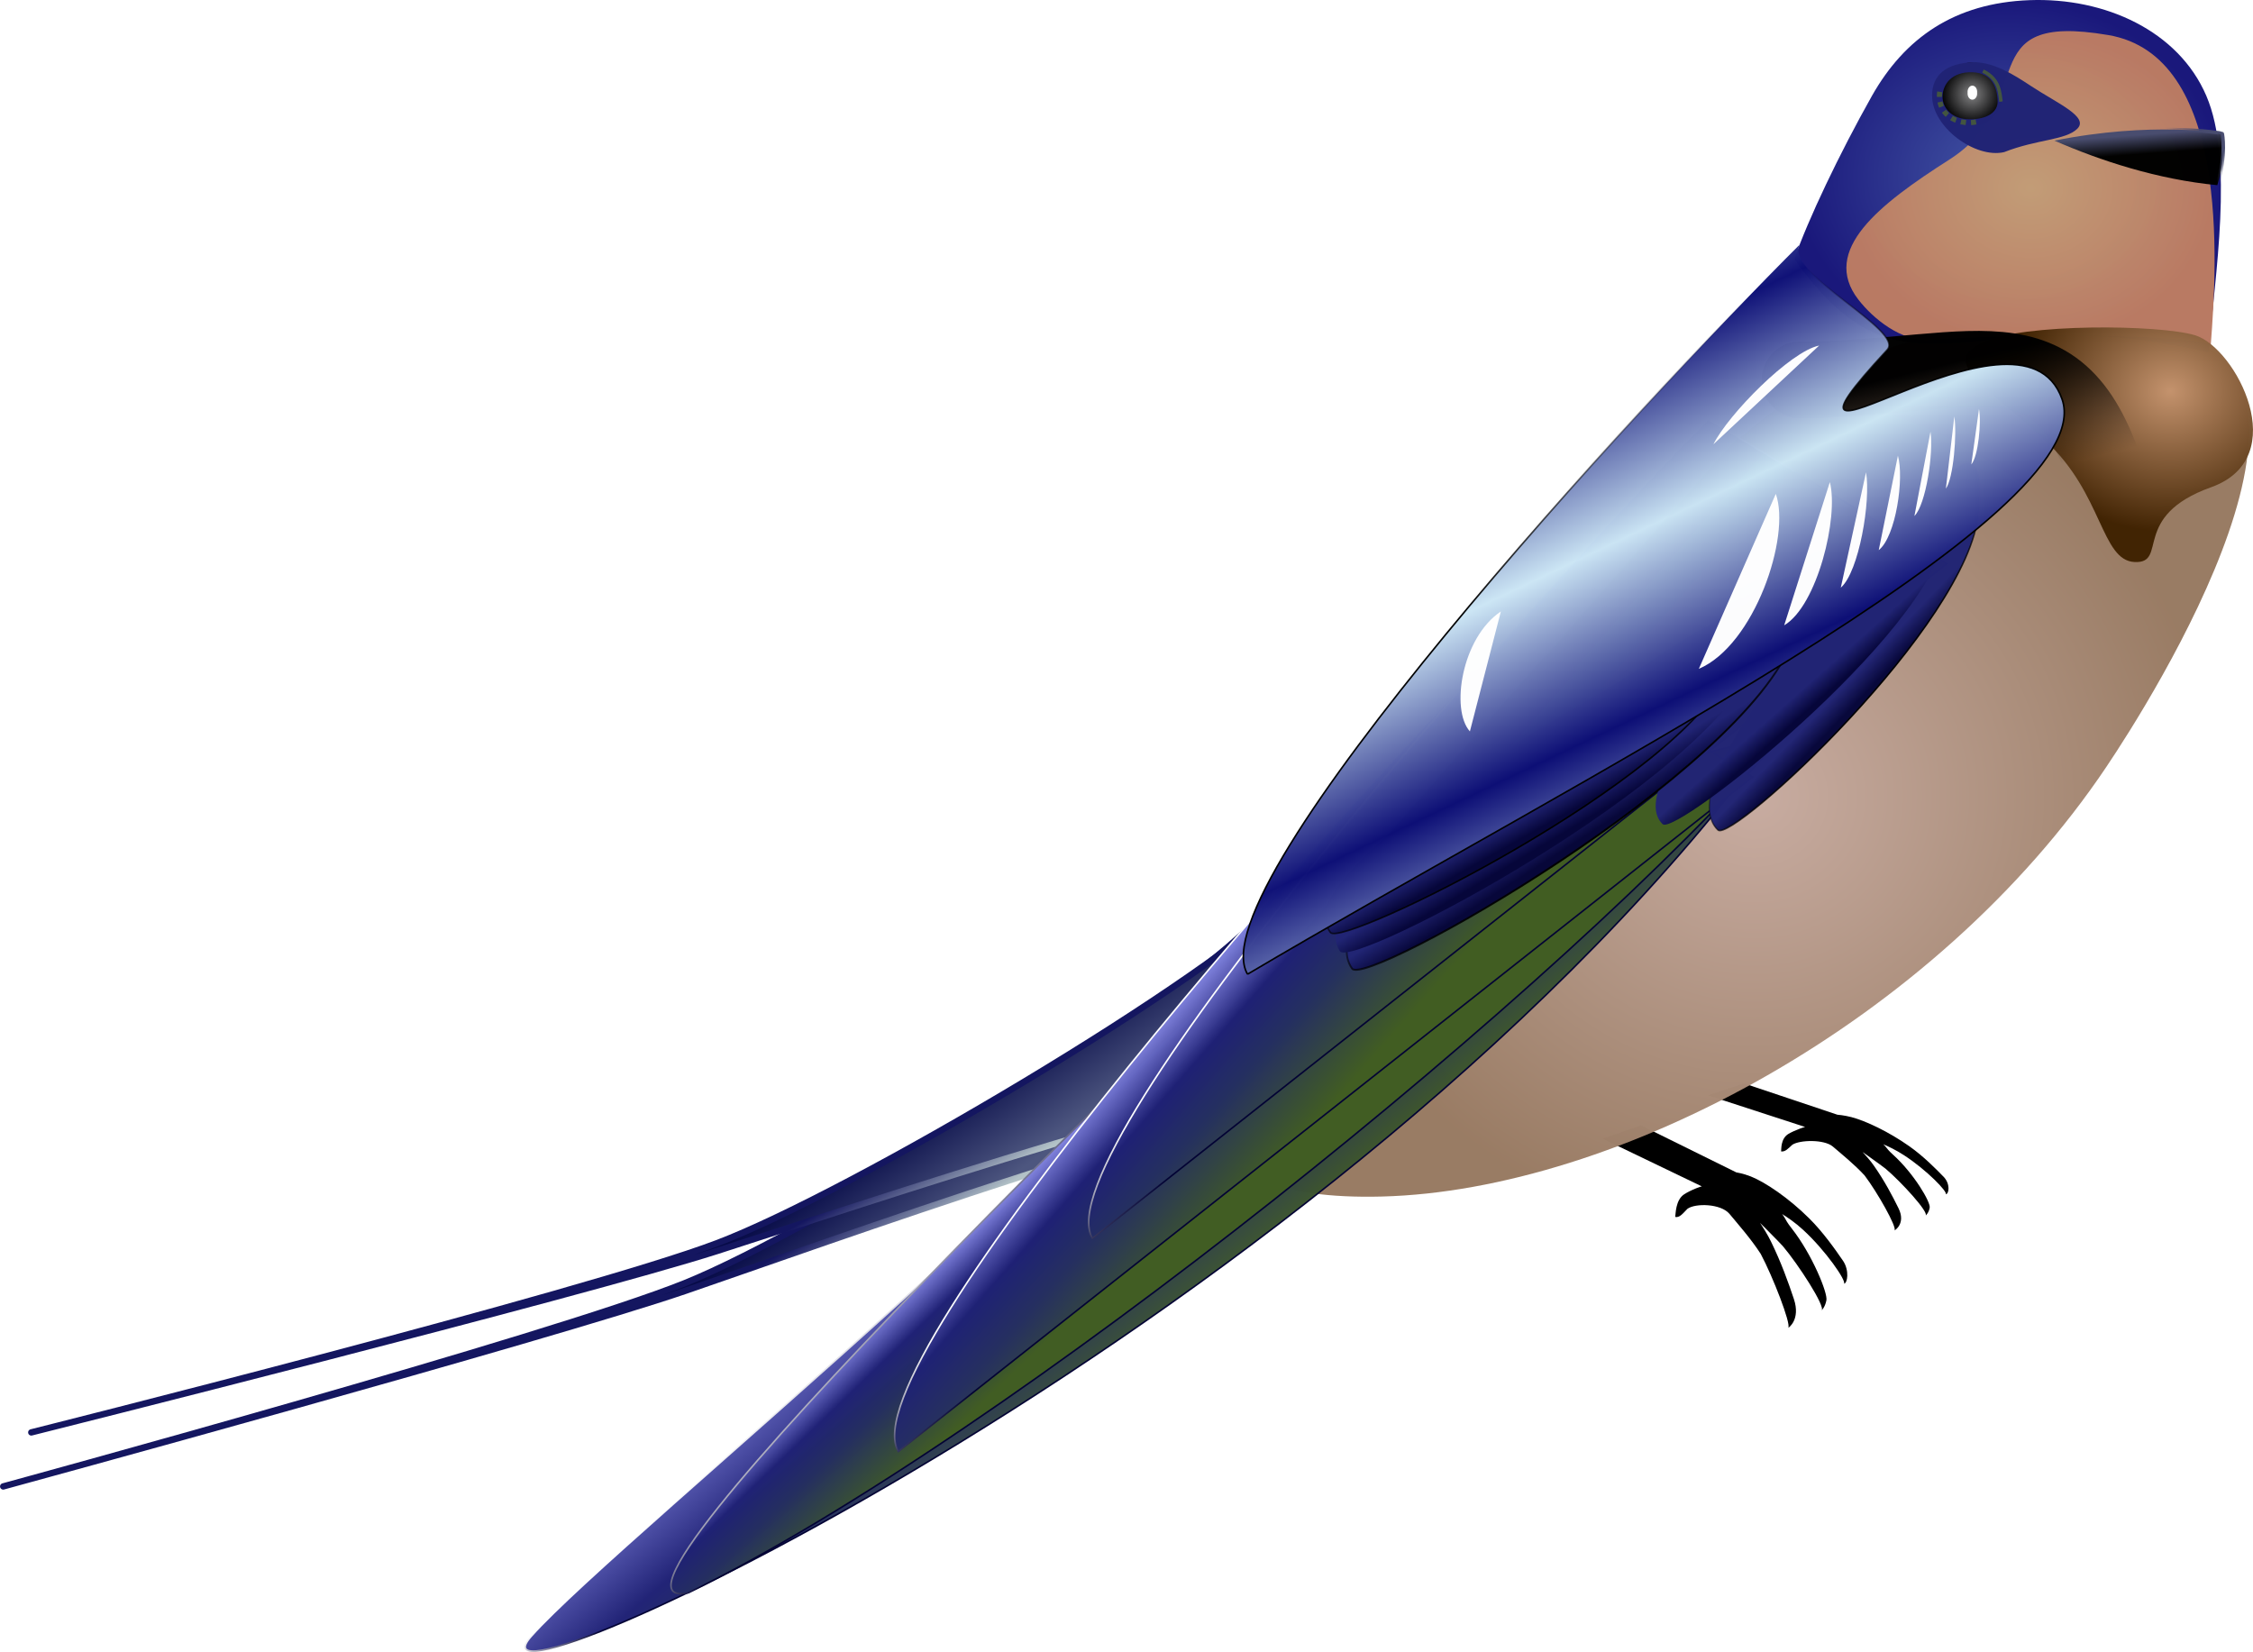
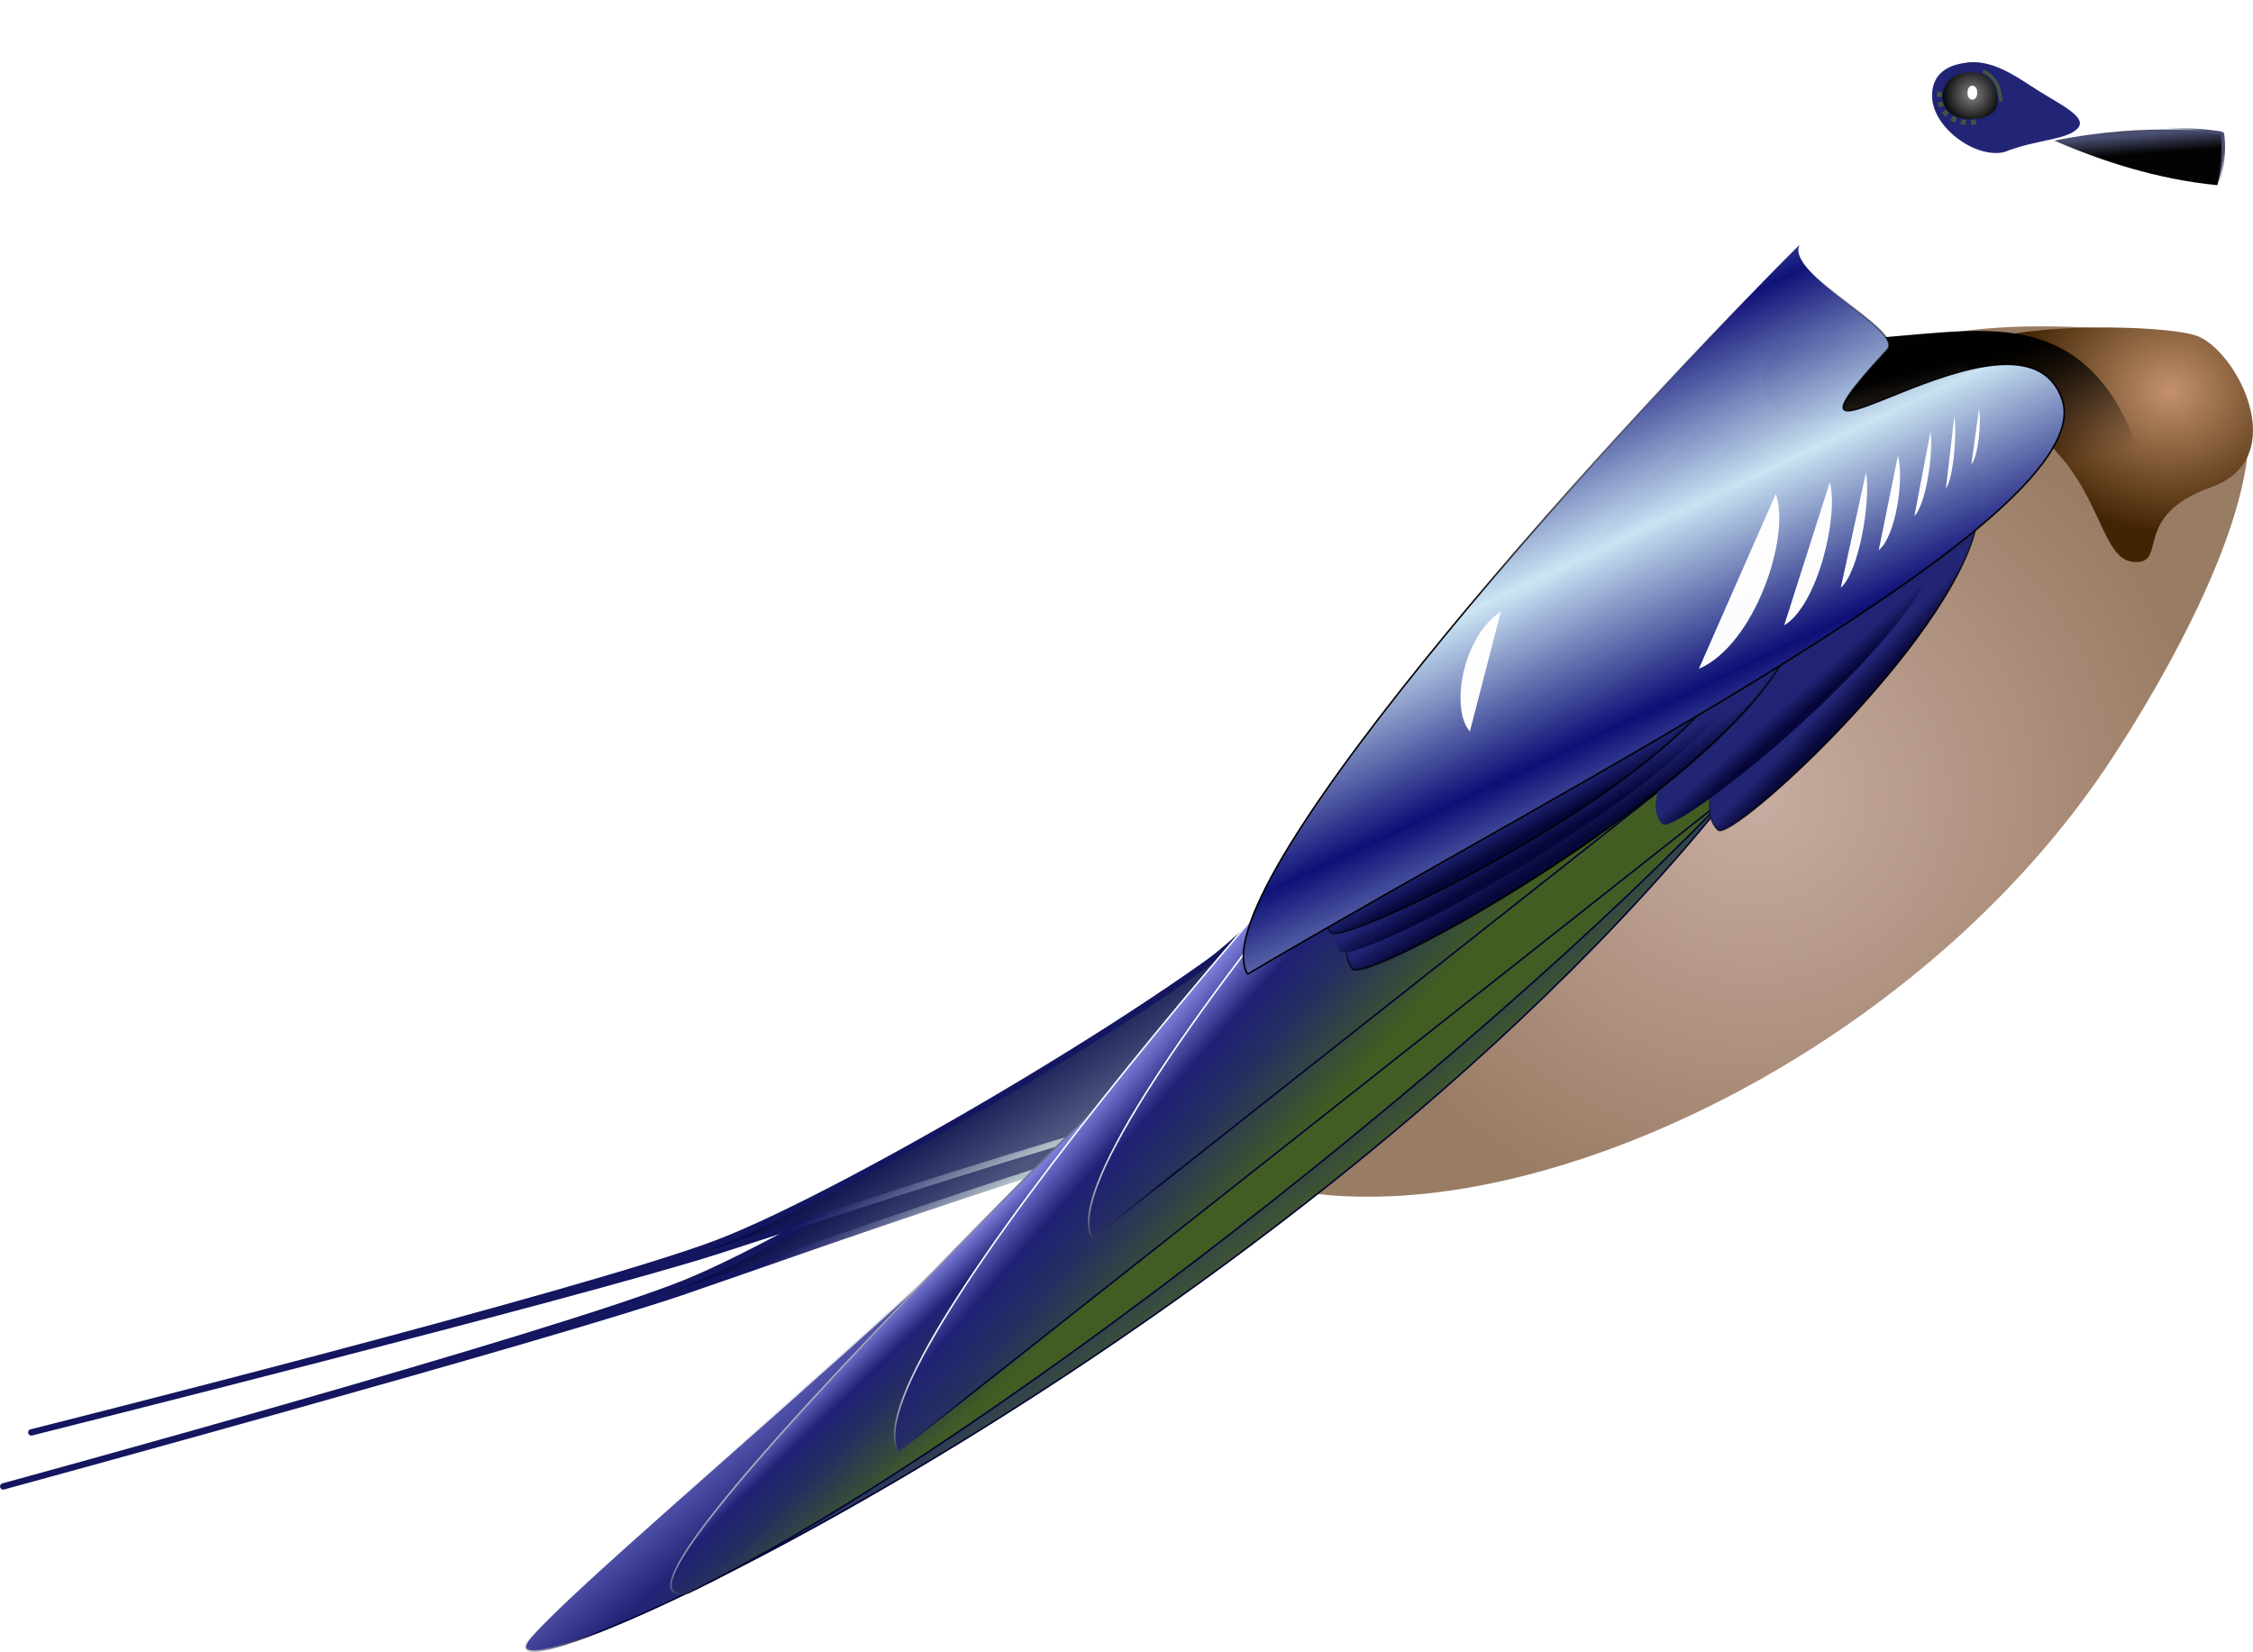
<svg xmlns="http://www.w3.org/2000/svg" xmlns:xlink="http://www.w3.org/1999/xlink" viewBox="0 0 1416.2 1038.3" version="1.0">
  <defs>
    <linearGradient id="s" y2="736.85" xlink:href="#b" gradientUnits="userSpaceOnUse" x2="855.75" gradientTransform="translate(-313 286)" y1="711" x1="826.53" />
    <linearGradient id="c">
      <stop offset="0" />
      <stop offset="1" stop-opacity="0" />
    </linearGradient>
    <linearGradient id="b">
      <stop offset="0" stop-color="#fff" />
      <stop offset="1" stop-color="#020234" />
    </linearGradient>
    <linearGradient id="B" y2="683.8" gradientUnits="userSpaceOnUse" x2="926.07" gradientTransform="translate(93.593 -97.75)" y1="695.25" x1="932.53">
      <stop offset="0" stop-color="#06063a" />
      <stop offset="1" stop-color="#212474" />
    </linearGradient>
    <linearGradient id="o" y2="161.03" gradientUnits="userSpaceOnUse" x2="1438" y1="172.43" x1="1426.1">
      <stop offset="0" stop-color="#484c6f" stop-opacity="0" />
      <stop offset="1" stop-color="#484c6f" />
    </linearGradient>
    <linearGradient id="p" y2="175.41" gradientUnits="userSpaceOnUse" x2="1413.9" y1="163.3" x1="1413">
      <stop offset="0" stop-color="#484c6f" />
      <stop offset="1" />
    </linearGradient>
    <linearGradient id="v" y2="740.85" xlink:href="#b" gradientUnits="userSpaceOnUse" x2="852.75" gradientTransform="translate(2)" y1="712" x1="822.53" />
    <linearGradient id="w" y2="723.65" xlink:href="#a" gradientUnits="userSpaceOnUse" x2="934.57" gradientTransform="translate(2)" y1="648.25" x1="848.53" />
    <linearGradient id="f" y2="799.5" gradientUnits="userSpaceOnUse" x2="714.5" y1="766.5" x1="695">
      <stop offset="0" stop-color="#141660" />
      <stop offset="1" stop-color="#b3c2c7" />
    </linearGradient>
    <linearGradient id="g" y2="738.96" gradientUnits="userSpaceOnUse" x2="690.56" y1="788.46" x1="724.47">
      <stop offset="0" stop-color="#4d567f" />
      <stop offset="1" stop-color="#070b48" />
    </linearGradient>
    <linearGradient id="t" y2="723.65" xlink:href="#a" gradientUnits="userSpaceOnUse" x2="934.57" gradientTransform="translate(-313 286)" y1="663.81" x1="876.82" />
    <linearGradient id="r" y2="767.49" gradientUnits="userSpaceOnUse" x2="963.56" gradientTransform="translate(-391 337)" y1="644.71" x1="859.85">
      <stop offset="0" stop-color="#7f81dd" />
      <stop offset=".45" stop-color="#1f2175" />
      <stop offset=".649" stop-color="#252f60" />
      <stop offset="1" stop-color="#415d22" />
    </linearGradient>
    <linearGradient id="q" y2="736.85" xlink:href="#b" gradientUnits="userSpaceOnUse" x2="855.75" gradientTransform="translate(-391 337)" y1="716" x1="836.53" />
    <linearGradient id="a">
      <stop offset="0" stop-color="#7f81dd" />
      <stop offset=".25" stop-color="#1f2175" />
      <stop offset=".5" stop-color="#252f60" />
      <stop offset="1" stop-color="#415d22" />
    </linearGradient>
    <linearGradient id="D" y2="260.76" spreadMethod="reflect" gradientUnits="userSpaceOnUse" x2="1160.4" y1="355.76" x1="1205.4">
      <stop offset="0" stop-color="#cbe5f4" />
      <stop offset="1" stop-color="#0d0f76" />
    </linearGradient>
    <linearGradient id="C" y2="260.76" xlink:href="#c" gradientUnits="userSpaceOnUse" x2="1160.4" y1="355.76" x1="1205.4" />
    <linearGradient id="y" y2="367.49" gradientUnits="userSpaceOnUse" x2="1368" y1="290.89" x1="1349.5">
      <stop offset="0" />
      <stop offset="1" stop-opacity="0" />
    </linearGradient>
    <linearGradient id="A" y2="521.26" xlink:href="#c" gradientUnits="userSpaceOnUse" x2="998.45" gradientTransform="translate(50.581 1.245)" y1="567.26" x1="1027.9" />
    <radialGradient id="x" gradientUnits="userSpaceOnUse" cy="319.37" cx="1420" gradientTransform="matrix(.946 -.042 .037 .833 62.387 119.1)" r="106.07">
      <stop offset="0" stop-color="#c4936d" />
      <stop offset="1" stop-color="#402302" />
    </radialGradient>
    <radialGradient id="h" gradientUnits="userSpaceOnUse" cy="580.01" cx="1155.4" gradientTransform="matrix(.967 -.011 .011 .924 32.414 57.056)" r="296.98">
      <stop offset="0" stop-color="#c7aba0" />
      <stop offset="1" stop-color="#987a62" />
    </radialGradient>
    <radialGradient id="k" gradientUnits="userSpaceOnUse" cy="197.78" cx="1329.7" gradientTransform="matrix(1 0 0 .852 0 29.359)" r="115.73">
      <stop offset="0" stop-color="#c39d76" />
      <stop offset="1" stop-color="#bb7b63" />
    </radialGradient>
    <radialGradient id="j" gradientUnits="userSpaceOnUse" cy="190.48" cx="1315.3" gradientTransform="matrix(1 0 0 .826 0 33.084)" r="134.1">
      <stop offset="0" stop-color="#4255a4" />
      <stop offset="1" stop-color="#171579" />
    </radialGradient>
    <radialGradient id="l" gradientUnits="userSpaceOnUse" cy="140.66" cx="1292.6" gradientTransform="matrix(1 0 0 1.026 0 -3.638)" r="14.513">
      <stop offset="0" stop-color="#848484" />
      <stop offset="1" />
    </radialGradient>
    <filter id="F" height="1.058" width="1.29" y="-.029" x="-.145">
      <feGaussianBlur stdDeviation=".635" />
    </filter>
    <filter id="i">
      <feGaussianBlur stdDeviation="5.172" />
    </filter>
    <filter id="m">
      <feGaussianBlur stdDeviation="2.614" />
    </filter>
    <filter id="n">
      <feGaussianBlur stdDeviation="1.355" />
    </filter>
  </defs>
  <g transform="translate(-53.329 -79.668)">
-     <path id="d" d="M1149.6 760.65l58.7 19.67s4.1.29 8.8 1.51c8.9 2.32 23.5 9.19 36.4 18.31 8.9 6.25 17 14.49 21.7 19.36 4.1 4.36 3.3 10.55 1.2 10.84 1.4-1.45-12-15.3-26.2-24.53-10.4-6.74-18.2-8.53-22.5-11.17-2.6-1.57 4.5.45 4.5.45 8.4 5.94 5.2 5.09 11.1 10.38 13.1 11.85 23.7 29.88 23 33.3-.6 3.42-2.6 4.99-2.6 4.99 2.4-1.91-15.4-21.33-25.2-29.57-1.3-1.09-18.8-13.79-26.3-18.57.9.87 1.1-2.85 2.9-1.08 3.9 3.99 12 11.78 16.1 17.77 6.8 9.7 11.7 19.09 15.5 26.8 4.8 9.77-2.5 13.95-2.5 13.95 1.6-2.05-10.8-24-18.8-34.54-6.2-6.81-14.6-13.57-20-18.21-5.5-4.64-20.8-4.16-25.4-1.15-2.9 2.62-4.4 4.49-7.1 4.25.2-1.26-.4-8.11 4.7-11.09 3.4-1.99 10.9-5.05 14.6-5.08 2.1-.02 1.8 2.73 1.8 2.73l-67-21.8 22.6-7.52z" fill="#000" />
-   </g>
+     </g>
  <use xlink:href="#d" transform="matrix(1.042 .064 -.065 1.312 -116.921 -364.218)" height="1256" width="1540" />
  <use xlink:href="#e" transform="rotate(-1.181 -2179.96 4400.359)" height="1256" width="1540" />
  <g transform="translate(-53.329 -79.668)">
    <path id="e" d="M73 980s347.17-87.07 431.14-118.97C587.68 829.29 814.06 695.9 870 638.5L943 744c-103.49 9.81-353.11 94.51-438.82 121.93C418.47 893.34 73 980 73 980z" stroke-linejoin="round" stroke-dashoffset="3.518" stroke="url(#f)" stroke-linecap="round" stroke-width="4" fill="url(#g)" />
  </g>
  <path d="M1377.4 561.62C1269.5 722.3 1069 827.95 922.07 831.74c-267.88 6.9 35.39-280.69 145.63-398.81 124.5-133.31 177.6-159.57 340.9-144.25 135.6 12.73-3.8 232.27-31.2 272.94z" opacity=".99" fill="url(#h)" transform="translate(-53.329 -79.668)" />
-   <path d="M1441.6 301.28c4-49.08 16-120.81-1.4-161.36-17.5-40.843-63.7-61.901-111.1-60.152-47.4 1.751-78.6 23.942-99.1 60.152-20.4 36.22-40.3 78.03-48.8 102.62 70.4 98.96 109.2 22.42 260.4 58.74z" opacity=".99" fill="url(#j)" transform="translate(-53.329 -79.668)" />
-   <path d="M1378.6 101.71c-88.3-15.03-42.5 41.67-100.1 78.37-43.7 27.88-81.1 56.89-57 87.94 9.1 11.72 27 26.73 45.3 25.22 45.2-3.73 159.6-4.2 176.2 3.09 4.1-52.9 11.7-181.68-64.4-194.62z" opacity=".99" fill="url(#k)" transform="translate(-53.329 -79.668)" />
  <path d="M1307.1 140.66a14.513 14.888 0 11-29 0 14.513 14.888 0 1129 0z" transform="matrix(1.314 0 0 1.281 -458.949 -120.97)" opacity=".99" fill="url(#l)" />
  <path d="M1242.772 58.24a3.003 3.878 0 11-5.952 0 3.003 3.878 0 115.952 0z" opacity=".99" fill="#fff" />
  <path d="M1240.871 39.072c-17.5.5-26.4 8.04-26.4 20.98-.1 19.94 27.2 39.77 45.3 35.56 20.7-8.16 38.6-7.38 46-14.7 7.5-7.48-12.5-15.89-29-26.77-11.3-7.47-23.2-14.86-35.9-15.07zm-1.1 6.35c12.4.41 15.7 9.68 15.9 18.24.2 6.69-6.5 11.39-17.7 11.32s-16.8-7.19-16.9-13.88c-.1-8.44 6.2-16.1 18.7-15.68z" opacity=".99" fill="#212475" />
  <g stroke-dashoffset="3.518" stroke="#445640" fill="none">
    <path d="M1219.771 54.882c-4.2 17.77 11.7 24.13 22.4 21.75" opacity=".99" stroke-dasharray="3.198,3.198" stroke-width="3.198" />
    <path d="M1246.471 44.722c10.9 5.01 10.6 14.95 11.3 19.15" opacity=".99" stroke-width="2.198" />
  </g>
  <path d="M1450.2 163.57c-.2-.35-44.8-7.72-105.5 4.49 28.7 12.53 64.8 24.42 102.4 28 5.8-19.52 3.2-32.18 3.1-32.49z" opacity=".99" stroke-dashoffset="3.518" stroke="url(#o)" stroke-width="2.198" fill="url(#p)" transform="translate(-53.329 -79.668)" />
  <path d="M387.33 1108.1c-55.84 63 513.24-198.65 782.37-567.1l-308.19 96.28c-62.3 124.09-417.98 407.42-474.18 470.82z" opacity=".99" stroke-dashoffset="3.518" stroke="url(#q)" fill="url(#r)" transform="translate(-53.329 -79.668)" />
  <path d="M486.06 1080.8c199.96-97.61 552.34-381.5 688.34-539.51l-254.69 59.84c-97.65 97.22-517.28 497.77-433.65 479.67z" opacity=".99" stroke-dashoffset="3.518" stroke="url(#s)" fill="url(#t)" transform="translate(-53.329 -79.668)" />
  <use xlink:href="#u" transform="translate(-235.329 126.332)" height="1256" width="1540" />
  <use xlink:href="#u" transform="translate(-168.109 53.972)" height="1256" width="1540" />
  <use xlink:href="#u" transform="translate(-113.329 -7.668)" height="1256" width="1540" />
  <g transform="translate(-53.329 -79.668)">
    <path id="u" d="M800 786l537-424-150-91c-97.6 97.22-419.72 459.52-387 515z" opacity=".99" stroke-dashoffset="3.518" stroke="url(#v)" fill="url(#w)" />
  </g>
  <path d="M1443.2 385.91c-50.9 18.22-26.6 48.01-48.1 47.02-21.1-.98-20-42.96-55.8-76.02-41.4-38.13-65.8-49.48-39.8-62.02 25-12.1 111.6-11.33 133.8-4.44 25.2 7.8 61.8 76.9 9.9 95.46z" opacity=".99" fill="url(#x)" transform="translate(-53.329 -79.668)" />
  <path d="M1184.7 318.41c116.9-1.07 167.3-38.62 197.3 75.52" opacity=".99" stroke-linejoin="round" stroke-dashoffset="3.518" stroke="url(#y)" stroke-linecap="round" stroke-width="48" fill="none" transform="translate(-53.329 -79.668)" />
  <use xlink:href="#z" transform="matrix(.823 -.169 .256 .955 177.271 36.252)" height="1256" width="1540" />
  <use xlink:href="#z" transform="matrix(.834 -.147 .183 .889 181.341 56.942)" height="1256" width="1540" />
  <use xlink:href="#z" transform="matrix(1.122 -.025 .023 1.218 -163.519 -179.808)" height="1256" width="1540" />
  <use xlink:href="#z" transform="matrix(1.035 .016 -.022 1.14 -63.85 -175.306)" height="1256" width="1540" />
  <g transform="translate(-53.329 -79.668)">
    <path id="z" d="M889.59 665.75c7.7 10.01 221.51-95.95 250.51-165 28.5-67.85-37.5-10.49-76.2 11.63-87.79 50.3-196.12 123.86-174.31 153.37z" opacity=".99" stroke-dashoffset="3.518" stroke="url(#A)" fill="url(#B)" />
  </g>
  <g>
    <path d="M837.51 692.01c199.69-118.5 537.89-288.03 511.99-361.5-26-73.93-205.1 72.17-109.9-31.01 11.2-12.16-64.1-47.38-55.1-65.99-97.6 97.21-379.71 403.01-346.99 458.5z" opacity=".99" stroke-dashoffset="3.518" stroke="url(#C)" fill="url(#D)" transform="translate(-53.329 -79.668)" />
  </g>
  <g transform="translate(-53.329 -79.668)">
    <use xlink:href="#E" transform="matrix(2.842 0 0 1.698 -2396.7 -213.29)" height="1256" width="1540" />
    <use xlink:href="#E" transform="matrix(4.79 0 0 2.075 -4898.4 -338.24)" height="1256" width="1540" />
    <path id="E" d="M1266.8 351c2 12.95-2.8 45.81-10.1 53" opacity=".99" filter="url(#F)" fill="#fff" />
    <use xlink:href="#E" transform="matrix(1.555 -.097 .069 1.102 -747.77 102.15)" height="1256" width="1540" />
    <path transform="matrix(-3.79 1.1 -.352 -1.214 4896.3 50.152)" d="M988.3 492.5c2.02 12.95-2.85 45.81-10.06 53" opacity=".99" filter="url(#F)" fill="#fff" />
-     <path transform="matrix(-1.539 -.804 .961 -1.324 2644.2 1698.5)" d="M1171.3 300.5c2 12.95-2.8 45.81-10.1 53" opacity=".99" filter="url(#F)" fill="#fff" />
    <path transform="matrix(1.57 0 0 1.368 -699.8 -138.52)" d="M1226.8 376.5c2 12.95-2.8 45.81-10.1 53" opacity=".99" filter="url(#F)" fill="#fff" />
    <use xlink:href="#E" transform="matrix(.682 -.074 .03 .842 407.29 139.62)" height="1256" width="1540" />
    <use xlink:href="#E" transform="matrix(.624 -.057 .028 .647 496.98 181.81)" height="1256" width="1540" />
  </g>
</svg>